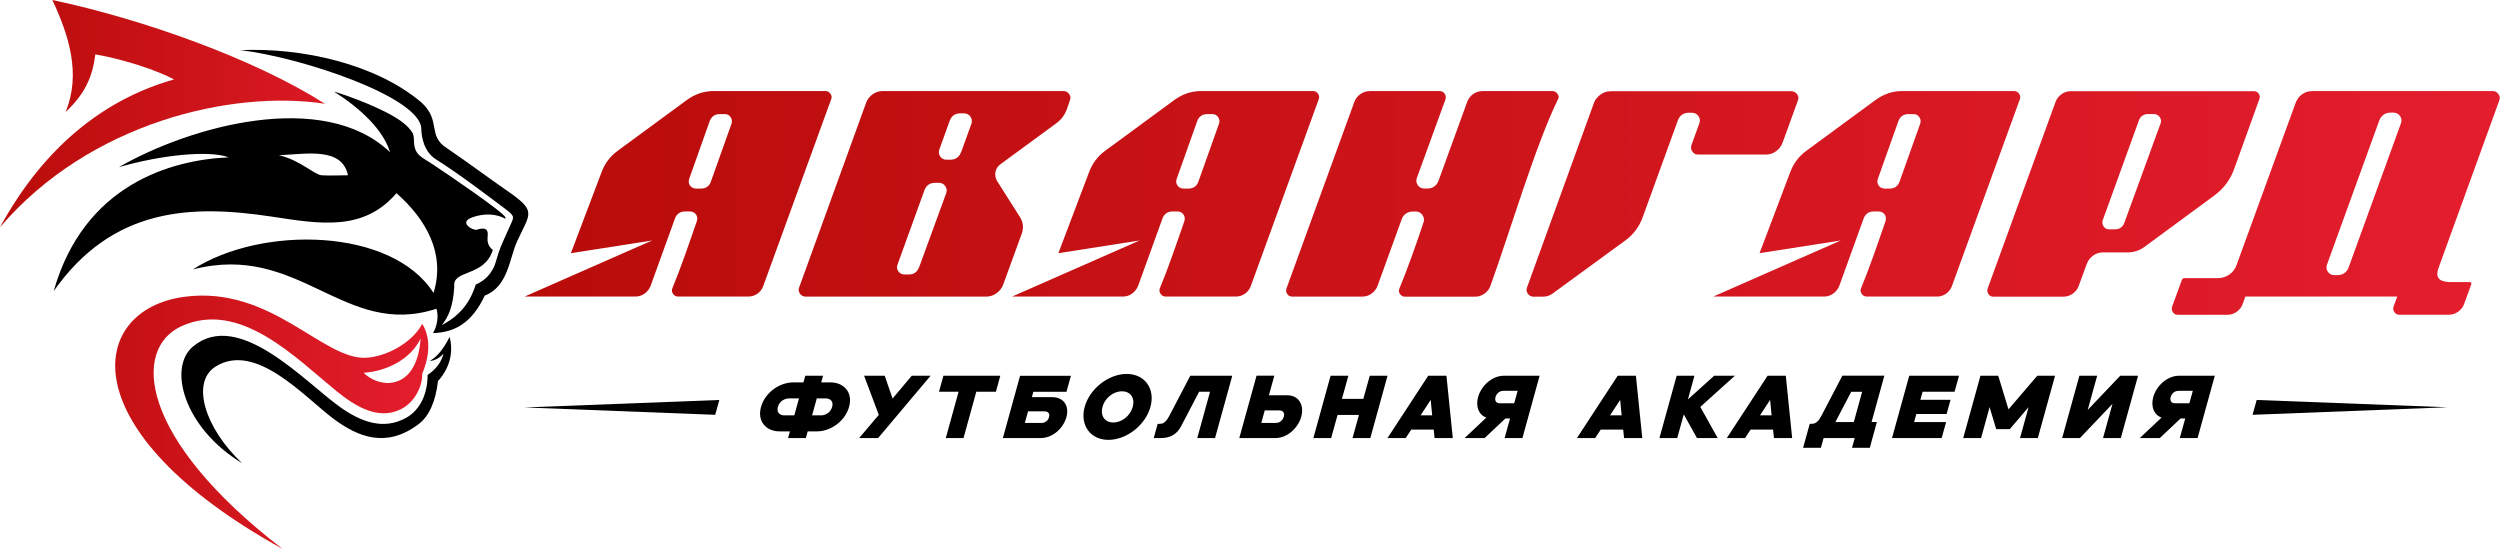
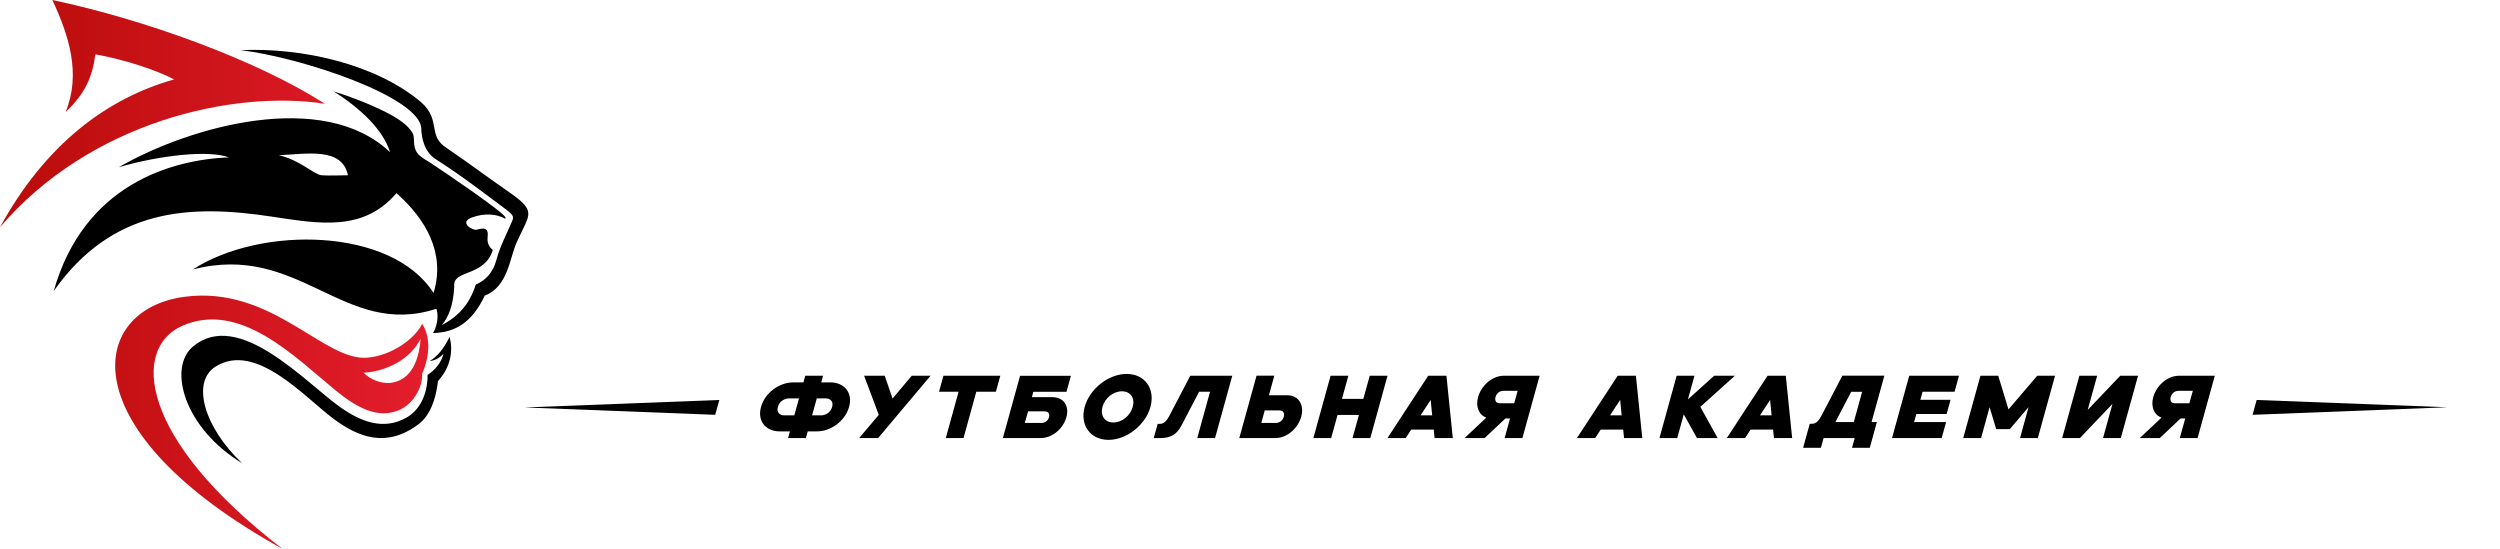
<svg xmlns="http://www.w3.org/2000/svg" width="255" height="56" viewBox="0 0 255 56" fill="none">
  <g clip-path="url(#clip0_433_9887)">
    <path d="M221.867 41.137C221.306 41.137 221.363 40.658 221.407 40.5C221.451 40.349 221.653 39.863 222.22 39.863H223.668L223.316 41.131H221.867V41.137ZM218.257 44.683H220.298L222.421 42.683H222.894L222.339 44.683H224.153L225.911 38.324H222.282C221.004 38.324 219.933 39.403 219.631 40.507C219.379 41.415 219.662 42.304 220.475 42.595L218.257 44.683ZM210.339 44.683H212.154L215.473 41.194L214.509 44.683H216.324L218.081 38.324H216.267L212.947 41.812L213.911 38.324H212.097L210.339 44.683ZM200.255 44.683H202.069L202.938 41.529L203.612 43.774H204.998L206.913 41.529L206.043 44.683H207.858L209.615 38.324H207.801L204.866 41.756L203.82 38.324H202.006L200.248 44.683H200.255ZM192.973 44.683H198.05L198.503 43.049H195.24L195.467 42.229H198.554L198.957 40.778H195.877L196.103 39.958H199.366L199.82 38.324H194.743L192.985 44.683H192.973ZM187.209 43.049L188.822 39.964H189.937L189.086 43.049H187.209ZM183.915 45.679H185.729L186.006 44.683H189.181L188.904 45.679H190.718L191.442 43.042H190.9L192.204 38.318H187.921L185.786 42.405C185.54 42.866 185.275 43.225 184.828 43.225H184.595L183.915 45.679ZM179.518 42.367L180.551 40.79L180.702 42.367H179.512H179.518ZM180.942 44.683H182.8L182.151 38.324H180.293L176.135 44.683H177.994L178.56 43.819H180.853L180.942 44.683ZM169.263 44.683H171.077L171.745 42.267L173.093 44.683H175.203L173.433 41.503L176.96 38.324H174.85L172.167 40.74L172.835 38.324H171.02L169.263 44.683ZM164.224 42.367L165.257 40.79L165.408 42.367H164.217H164.224ZM165.654 44.683H167.512L166.863 38.324H165.005L160.847 44.683H162.706L163.273 43.819H165.565L165.654 44.683ZM152.999 41.137C152.438 41.137 152.495 40.658 152.539 40.5C152.583 40.349 152.785 39.863 153.351 39.863H154.8L154.448 41.131H152.999V41.137ZM149.389 44.683H151.43L153.553 42.683H154.025L153.471 44.683H155.285L157.043 38.324H153.414C152.136 38.324 151.065 39.403 150.763 40.507C150.511 41.415 150.794 42.304 151.607 42.595L149.389 44.683ZM144.898 42.367L145.931 40.79L146.082 42.367H144.892H144.898ZM146.328 44.683H148.186L147.537 38.324H145.679L141.522 44.683H143.38L143.947 43.819H146.24L146.328 44.683ZM133.963 44.683H135.777L136.432 42.323H138.612L137.956 44.683H139.771L141.528 38.324H139.714L139.059 40.683H136.879L137.534 38.324H135.72L133.963 44.683ZM130.139 43.137H128.653L129.005 41.863H130.492C131.053 41.863 130.996 42.342 130.952 42.5C130.908 42.651 130.706 43.137 130.139 43.137ZM126.41 44.683H130.076C131.355 44.683 132.426 43.604 132.728 42.5C133.031 41.402 132.558 40.317 131.279 40.317H129.428L129.982 38.318H128.168L126.41 44.676V44.683ZM117.673 44.683H118.398C119.45 44.683 120.073 44.235 120.477 43.465L122.31 39.958H123.424L122.121 44.683H123.935L125.692 38.324H121.409L119.273 42.412C119.028 42.872 118.763 43.232 118.316 43.232H118.083L117.68 44.683H117.673ZM112.451 41.503C112.697 40.614 113.541 39.913 114.436 39.913C115.33 39.913 115.784 40.614 115.538 41.503C115.292 42.393 114.448 43.093 113.56 43.093C112.672 43.093 112.212 42.393 112.458 41.503H112.451ZM113.062 44.866C114.914 44.866 116.836 43.358 117.346 41.503C117.856 39.649 116.766 38.141 114.921 38.141C113.075 38.141 111.148 39.649 110.637 41.503C110.127 43.358 111.217 44.866 113.062 44.866ZM106.203 43.137H104.533L104.861 41.958H106.53C107.091 41.958 107.047 42.393 107.003 42.55C106.959 42.702 106.77 43.144 106.203 43.144V43.137ZM102.291 44.683H106.133C107.412 44.683 108.47 43.648 108.773 42.55C109.075 41.453 108.565 40.507 107.286 40.507H105.252L105.403 39.964H108.779L109.233 38.33H104.048L102.291 44.689V44.683ZM96.464 44.683H98.278L99.582 39.958H101.579L102.033 38.324H96.231L95.778 39.958H97.775L96.471 44.683H96.464ZM87.646 44.683H89.567L94.921 38.324H93L91.041 40.652L90.241 38.324H88.137L89.636 42.317L87.639 44.676L87.646 44.683ZM84.257 40.639C84.528 40.639 85.069 40.822 84.88 41.503C84.691 42.185 84.055 42.367 83.778 42.367H82.833L83.312 40.639H84.257ZM80.446 40.639H81.498L81.019 42.367H79.967C79.696 42.367 79.154 42.185 79.343 41.503C79.532 40.822 80.169 40.639 80.446 40.639ZM80.383 44.683H82.197L82.386 44.001H83.331C84.71 44.001 86.197 42.973 86.606 41.503C87.016 40.033 86.09 39.005 84.71 39.005H83.765L83.954 38.324H82.14L81.951 39.005H80.899C79.52 39.005 78.033 40.033 77.624 41.503C77.214 42.973 78.14 44.001 79.52 44.001H80.572L80.383 44.683Z" fill="black" />
    <path fill-rule="evenodd" clip-rule="evenodd" d="M229.76 42.311L249.633 41.541L230.182 40.797L229.76 42.311Z" fill="black" />
    <path fill-rule="evenodd" clip-rule="evenodd" d="M73.372 40.797L53.498 41.56L72.95 42.311L73.372 40.797Z" fill="black" />
-     <path d="M237.3 27.347C237.287 27.215 237.306 27.088 237.363 26.962L242.685 12.289C242.786 12.03 242.937 11.835 243.133 11.696C243.334 11.557 243.573 11.488 243.844 11.488H244.14C244.279 11.488 244.405 11.519 244.518 11.576C244.632 11.639 244.732 11.727 244.808 11.841C244.89 11.954 244.934 12.074 244.947 12.207C244.959 12.339 244.947 12.466 244.89 12.598L239.567 27.259C239.473 27.517 239.328 27.719 239.126 27.858C238.925 27.997 238.685 28.066 238.402 28.066H238.106C237.967 28.066 237.841 28.035 237.728 27.978C237.608 27.915 237.514 27.833 237.438 27.719C237.363 27.606 237.312 27.486 237.3 27.353M162.844 10.018C162.731 10.163 162.643 10.321 162.58 10.504L155.758 29.315C155.714 29.429 155.695 29.542 155.707 29.643C155.72 29.744 155.764 29.845 155.833 29.953C155.978 30.161 156.173 30.262 156.419 30.262H157.37C157.566 30.262 157.748 30.236 157.912 30.18C158.082 30.123 158.233 30.041 158.378 29.933L165.824 24.496C166.227 24.193 166.567 23.852 166.857 23.467C167.14 23.083 167.367 22.666 167.537 22.206L171.14 12.283C171.235 12.03 171.373 11.835 171.562 11.702C171.751 11.57 171.984 11.5 172.249 11.5H172.576C172.715 11.5 172.841 11.532 172.954 11.589C173.068 11.652 173.168 11.74 173.244 11.847C173.326 11.961 173.37 12.081 173.383 12.213C173.395 12.346 173.383 12.472 173.326 12.598L172.526 14.806C172.488 14.926 172.476 15.033 172.488 15.14C172.501 15.248 172.551 15.355 172.627 15.462C172.702 15.569 172.79 15.645 172.885 15.695C172.973 15.746 173.087 15.765 173.213 15.765H180.11C180.305 15.765 180.494 15.739 180.664 15.683C180.834 15.626 180.998 15.544 181.156 15.43C181.313 15.317 181.445 15.191 181.559 15.039C181.672 14.888 181.76 14.718 181.83 14.535L183.386 10.251C183.43 10.131 183.449 10.024 183.436 9.923C183.423 9.822 183.379 9.721 183.31 9.614C183.165 9.412 182.97 9.305 182.724 9.305H164.331C164.123 9.305 163.934 9.33 163.758 9.387C163.581 9.444 163.411 9.526 163.26 9.639C163.102 9.753 162.964 9.879 162.857 10.03L162.844 10.018ZM216.324 23.215C216.16 23.335 215.958 23.392 215.731 23.392H215.133C214.875 23.392 214.679 23.278 214.547 23.057C214.491 22.963 214.453 22.862 214.446 22.755C214.434 22.641 214.446 22.54 214.491 22.433L218.157 12.308C218.232 12.093 218.346 11.929 218.509 11.809C218.673 11.69 218.875 11.633 219.101 11.633H219.7C219.82 11.633 219.927 11.658 220.034 11.715C220.134 11.765 220.223 11.847 220.292 11.942C220.437 12.15 220.462 12.364 220.38 12.585L216.689 22.71C216.613 22.925 216.5 23.089 216.336 23.209L216.324 23.215ZM227.082 18.736C227.41 18.301 227.675 17.809 227.87 17.273L230.452 10.112C230.49 10.011 230.503 9.917 230.497 9.829C230.484 9.74 230.452 9.646 230.389 9.557C230.326 9.469 230.257 9.4 230.175 9.362C230.093 9.318 229.993 9.299 229.879 9.299H211.24C211.064 9.299 210.894 9.324 210.736 9.374C210.579 9.425 210.421 9.501 210.276 9.608C210.132 9.709 210.006 9.829 209.905 9.961C209.804 10.094 209.722 10.239 209.665 10.396L202.736 29.442C202.705 29.536 202.699 29.631 202.711 29.725C202.724 29.82 202.762 29.915 202.825 30.003C202.888 30.091 202.957 30.161 203.039 30.198C203.121 30.243 203.221 30.262 203.335 30.262H210.453C210.629 30.262 210.799 30.236 210.957 30.186C211.12 30.135 211.272 30.06 211.417 29.953C211.561 29.852 211.687 29.732 211.788 29.599C211.889 29.473 211.971 29.328 212.028 29.164L212.846 26.931C212.916 26.748 213.004 26.584 213.111 26.439C213.224 26.294 213.357 26.167 213.508 26.06C213.81 25.852 214.15 25.745 214.522 25.745H216.998C217.634 25.745 218.207 25.562 218.717 25.196L225.886 19.922C226.358 19.569 226.755 19.178 227.082 18.736ZM149.893 9.955C149.793 10.087 149.717 10.232 149.654 10.39L146.731 18.433C146.63 18.692 146.485 18.887 146.297 19.02C146.101 19.159 145.868 19.228 145.604 19.228H145.276C145.137 19.228 145.011 19.197 144.898 19.14C144.778 19.077 144.684 18.995 144.608 18.881C144.533 18.768 144.482 18.648 144.47 18.515C144.457 18.395 144.47 18.269 144.52 18.149L147.443 10.119C147.474 10.018 147.481 9.929 147.468 9.835C147.456 9.74 147.418 9.646 147.348 9.551C147.285 9.463 147.216 9.393 147.134 9.355C147.052 9.311 146.952 9.292 146.838 9.292H139.72C139.544 9.292 139.374 9.318 139.216 9.368C139.059 9.418 138.901 9.494 138.756 9.601C138.612 9.702 138.486 9.822 138.385 9.955C138.284 10.087 138.202 10.232 138.145 10.39L131.216 29.435C131.185 29.53 131.179 29.624 131.191 29.719C131.204 29.814 131.242 29.908 131.305 29.997C131.368 30.085 131.437 30.154 131.519 30.192C131.601 30.236 131.701 30.255 131.815 30.255H138.933C139.109 30.255 139.279 30.23 139.437 30.18C139.594 30.129 139.752 30.053 139.897 29.946C140.041 29.845 140.167 29.725 140.268 29.593C140.369 29.467 140.451 29.322 140.508 29.158L142.977 22.357C143.071 22.105 143.216 21.909 143.418 21.777C143.613 21.644 143.846 21.575 144.117 21.575H144.445C144.577 21.575 144.697 21.606 144.816 21.676C144.923 21.733 145.011 21.821 145.087 21.928C145.163 22.035 145.207 22.149 145.232 22.262C145.257 22.382 145.251 22.509 145.213 22.635C144.52 24.742 143.575 27.41 142.731 29.448C142.693 29.549 142.681 29.643 142.687 29.725C142.7 29.814 142.738 29.902 142.8 29.99C142.87 30.085 142.945 30.154 143.027 30.198C143.103 30.243 143.197 30.262 143.304 30.262H150.448C150.624 30.262 150.794 30.236 150.952 30.186C151.109 30.135 151.266 30.06 151.411 29.953C151.556 29.852 151.682 29.732 151.783 29.599C151.884 29.473 151.966 29.328 152.022 29.164C153.95 23.84 156.646 14.699 158.97 10.011C158.983 9.936 158.983 9.86 158.97 9.791C158.951 9.702 158.907 9.62 158.838 9.538C158.775 9.456 158.699 9.393 158.618 9.349C158.542 9.311 158.454 9.292 158.353 9.292H151.235C151.046 9.292 150.876 9.318 150.712 9.368C150.555 9.418 150.404 9.494 150.259 9.595C150.114 9.696 149.994 9.816 149.893 9.948V9.955ZM98.014 15.544C97.819 16.042 97.46 16.288 96.937 16.288H96.527C96.401 16.288 96.288 16.263 96.181 16.206C96.074 16.15 95.986 16.074 95.91 15.973C95.834 15.872 95.79 15.758 95.772 15.645C95.753 15.525 95.759 15.412 95.797 15.292L96.874 12.308C97.069 11.809 97.428 11.563 97.951 11.563H98.329C98.461 11.563 98.587 11.589 98.701 11.645C98.82 11.702 98.915 11.79 98.99 11.904C99.06 12.011 99.104 12.118 99.123 12.238C99.141 12.352 99.129 12.472 99.097 12.592L98.026 15.544H98.014ZM93.743 27.24C93.573 27.744 93.22 27.997 92.685 27.997H92.25C92.124 27.997 92.011 27.972 91.904 27.915C91.797 27.858 91.702 27.782 91.633 27.681C91.551 27.568 91.507 27.448 91.494 27.322C91.488 27.202 91.507 27.082 91.557 26.962L94.297 19.392C94.493 18.894 94.852 18.648 95.375 18.648H95.784C95.916 18.648 96.036 18.679 96.149 18.736C96.257 18.793 96.345 18.881 96.42 18.988C96.49 19.089 96.534 19.197 96.552 19.31C96.571 19.43 96.565 19.55 96.527 19.663L93.756 27.246L93.743 27.24ZM101.699 17.115C101.787 16.982 101.9 16.862 102.039 16.755L107.796 12.535C108.029 12.358 108.225 12.163 108.395 11.936C108.559 11.715 108.691 11.475 108.798 11.204L109.132 10.232C109.176 10.112 109.195 10.005 109.182 9.904C109.17 9.803 109.126 9.702 109.056 9.595C108.911 9.393 108.716 9.286 108.47 9.286H90.077C89.869 9.286 89.68 9.311 89.504 9.368C89.328 9.425 89.164 9.507 89.006 9.62C88.849 9.734 88.71 9.86 88.603 10.011C88.49 10.157 88.401 10.314 88.338 10.497L81.517 29.309C81.472 29.422 81.454 29.536 81.466 29.637C81.479 29.738 81.523 29.839 81.592 29.946C81.737 30.154 81.932 30.255 82.178 30.255H100.571C100.767 30.255 100.949 30.23 101.126 30.173C101.302 30.116 101.472 30.035 101.63 29.921C101.793 29.807 101.932 29.675 102.045 29.536C102.159 29.391 102.247 29.233 102.316 29.057L104.219 23.833C104.326 23.53 104.363 23.234 104.332 22.956C104.3 22.679 104.206 22.408 104.036 22.143L101.724 18.496C101.636 18.358 101.573 18.206 101.541 18.055C101.51 17.897 101.504 17.739 101.529 17.582C101.554 17.411 101.611 17.26 101.699 17.121V17.115ZM193.376 19.052C193.206 19.171 192.998 19.234 192.759 19.234H192.242C192.122 19.234 192.009 19.209 191.902 19.159C191.789 19.108 191.694 19.026 191.625 18.925C191.555 18.831 191.518 18.723 191.499 18.61C191.486 18.496 191.499 18.383 191.53 18.276L193.641 12.339C193.722 12.118 193.855 11.942 194.025 11.822C194.195 11.702 194.403 11.639 194.642 11.639H195.184C195.429 11.639 195.625 11.74 195.77 11.948C195.839 12.049 195.877 12.15 195.896 12.264C195.914 12.377 195.896 12.491 195.864 12.604L193.748 18.547C193.666 18.774 193.533 18.944 193.363 19.064L193.376 19.052ZM192.607 9.519C192.148 9.671 191.719 9.898 191.31 10.194L184.274 15.361C183.486 15.929 182.926 16.673 182.592 17.594L179.474 25.827L187.763 24.527L174.756 30.249H186.05C186.226 30.249 186.397 30.224 186.548 30.173C186.699 30.123 186.85 30.053 186.982 29.953C187.121 29.852 187.247 29.738 187.348 29.605C187.449 29.479 187.53 29.334 187.6 29.177L190.1 22.262C190.182 22.042 190.315 21.871 190.485 21.752C190.655 21.632 190.863 21.569 191.102 21.569H191.618C191.738 21.569 191.852 21.594 191.959 21.644C192.072 21.701 192.167 21.777 192.236 21.878C192.305 21.972 192.343 22.079 192.362 22.199C192.374 22.313 192.362 22.427 192.33 22.534C191.581 24.71 190.699 27.303 189.823 29.41C189.785 29.511 189.773 29.605 189.779 29.694C189.792 29.782 189.83 29.877 189.899 29.978C189.962 30.072 190.044 30.142 190.126 30.186C190.207 30.23 190.308 30.249 190.428 30.249H197.571C197.748 30.249 197.918 30.224 198.069 30.173C198.22 30.123 198.371 30.053 198.503 29.953C198.781 29.757 198.976 29.498 199.096 29.177L206.025 10.125C206.062 10.024 206.075 9.929 206.062 9.841C206.05 9.747 206.012 9.658 205.943 9.557C205.873 9.463 205.798 9.393 205.716 9.349C205.628 9.305 205.527 9.286 205.414 9.286H194.056C193.546 9.286 193.061 9.362 192.607 9.513V9.519ZM121.856 19.052C121.686 19.171 121.478 19.234 121.239 19.234H120.722C120.602 19.234 120.489 19.209 120.382 19.159C120.269 19.108 120.174 19.026 120.105 18.925C120.036 18.831 119.998 18.723 119.979 18.61C119.966 18.496 119.979 18.383 120.01 18.276L122.121 12.339C122.202 12.118 122.335 11.942 122.505 11.822C122.675 11.702 122.883 11.639 123.122 11.639H123.664C123.91 11.639 124.105 11.74 124.25 11.948C124.319 12.049 124.363 12.15 124.376 12.264C124.395 12.377 124.376 12.491 124.344 12.604L122.228 18.547C122.146 18.774 122.013 18.944 121.843 19.064L121.856 19.052ZM121.088 9.519C120.628 9.671 120.199 9.898 119.79 10.194L112.754 15.361C111.966 15.929 111.406 16.673 111.072 17.594L107.954 25.827L116.244 24.527L103.236 30.249H114.53C114.707 30.249 114.877 30.224 115.028 30.173C115.179 30.123 115.33 30.053 115.462 29.953C115.601 29.852 115.727 29.738 115.828 29.605C115.929 29.479 116.01 29.334 116.08 29.177L118.58 22.262C118.662 22.042 118.795 21.871 118.965 21.752C119.141 21.632 119.343 21.569 119.582 21.569H120.099C120.218 21.569 120.332 21.594 120.439 21.644C120.552 21.701 120.64 21.777 120.716 21.878C120.785 21.972 120.823 22.079 120.842 22.199C120.854 22.313 120.842 22.427 120.81 22.534C120.061 24.71 119.179 27.303 118.303 29.41C118.266 29.511 118.253 29.605 118.266 29.694C118.278 29.782 118.316 29.877 118.385 29.978C118.448 30.072 118.53 30.142 118.612 30.186C118.694 30.23 118.795 30.249 118.914 30.249H126.058C126.234 30.249 126.404 30.224 126.555 30.173C126.706 30.123 126.857 30.053 126.99 29.953C127.267 29.757 127.462 29.498 127.582 29.177L134.511 10.125C134.549 10.024 134.561 9.929 134.555 9.841C134.542 9.747 134.505 9.658 134.435 9.557C134.366 9.463 134.29 9.393 134.209 9.349C134.12 9.305 134.02 9.286 133.906 9.286H122.549C122.039 9.286 121.554 9.362 121.1 9.513L121.088 9.519ZM72.131 19.052C71.961 19.171 71.753 19.234 71.514 19.234H70.997C70.877 19.234 70.764 19.209 70.657 19.159C70.544 19.108 70.449 19.026 70.38 18.925C70.311 18.831 70.273 18.723 70.254 18.61C70.241 18.496 70.254 18.383 70.285 18.276L72.395 12.339C72.477 12.118 72.61 11.942 72.78 11.822C72.956 11.702 73.158 11.639 73.397 11.639H73.939C74.184 11.639 74.38 11.74 74.525 11.948C74.594 12.049 74.638 12.15 74.651 12.264C74.669 12.377 74.651 12.491 74.619 12.604L72.503 18.547C72.421 18.774 72.288 18.944 72.118 19.064L72.131 19.052ZM71.362 9.519C70.903 9.671 70.474 9.898 70.065 10.194L63.029 15.361C62.241 15.929 61.681 16.673 61.347 17.594L58.229 25.827L66.519 24.527L53.511 30.249H64.805C64.981 30.249 65.151 30.224 65.303 30.173C65.454 30.123 65.605 30.053 65.737 29.953C65.876 29.852 66.002 29.738 66.103 29.605C66.204 29.479 66.285 29.334 66.355 29.177L68.855 22.262C68.937 22.042 69.07 21.871 69.24 21.752C69.41 21.632 69.618 21.569 69.857 21.569H70.374C70.493 21.569 70.607 21.594 70.714 21.644C70.827 21.701 70.915 21.777 70.991 21.878C71.06 21.972 71.098 22.079 71.117 22.199C71.129 22.313 71.117 22.427 71.085 22.534C70.336 24.71 69.454 27.303 68.578 29.41C68.54 29.511 68.528 29.605 68.534 29.694C68.547 29.782 68.585 29.877 68.654 29.978C68.717 30.072 68.799 30.142 68.881 30.186C68.963 30.23 69.063 30.249 69.183 30.249H76.326C76.502 30.249 76.673 30.224 76.824 30.173C76.975 30.123 77.126 30.053 77.258 29.953C77.536 29.757 77.731 29.498 77.85 29.177L84.779 10.125C84.817 10.024 84.83 9.929 84.824 9.841C84.811 9.747 84.773 9.658 84.704 9.557C84.635 9.463 84.559 9.393 84.477 9.349C84.389 9.305 84.288 9.286 84.175 9.286H72.817C72.307 9.286 71.822 9.362 71.369 9.513L71.362 9.519ZM234.415 10.018C234.307 10.163 234.213 10.321 234.15 10.504L228.134 27.019C228.065 27.221 227.971 27.404 227.851 27.562C227.731 27.726 227.58 27.871 227.404 27.997C227.227 28.117 227.045 28.211 226.849 28.274C226.654 28.337 226.446 28.369 226.232 28.369H222.837C222.761 28.369 222.698 28.382 222.654 28.413C222.61 28.445 222.566 28.508 222.534 28.59L222.415 28.924L221.552 31.29C221.52 31.384 221.508 31.479 221.527 31.574C221.539 31.668 221.577 31.763 221.64 31.851C221.703 31.94 221.772 32.009 221.854 32.047C221.936 32.091 222.037 32.11 222.15 32.11H227.177C227.353 32.11 227.523 32.085 227.681 32.034C227.838 31.984 227.996 31.908 228.141 31.801C228.286 31.7 228.412 31.58 228.512 31.448C228.613 31.321 228.695 31.176 228.752 31.012L229.029 30.249H244.518L244.14 31.284C244.109 31.378 244.103 31.473 244.115 31.567C244.128 31.662 244.166 31.757 244.235 31.845C244.298 31.933 244.367 32.003 244.449 32.041C244.531 32.085 244.632 32.104 244.745 32.104H249.765C249.942 32.104 250.112 32.078 250.269 32.028C250.427 31.977 250.584 31.902 250.729 31.794C250.874 31.694 251 31.574 251.101 31.441C251.202 31.315 251.284 31.17 251.34 31.006L252.065 29.019C252.109 28.886 252.058 28.773 251.932 28.773H250.017C248.606 28.773 248.417 28.18 248.745 27.29L254.924 10.251L254.962 10.125L254.981 10.03C254.981 9.936 254.962 9.847 254.931 9.765C254.893 9.677 254.843 9.589 254.767 9.507C254.641 9.362 254.471 9.292 254.263 9.292H235.844C235.649 9.292 235.46 9.318 235.29 9.374C235.12 9.431 234.956 9.513 234.799 9.627C234.641 9.74 234.503 9.866 234.396 10.018H234.415Z" fill="url(#paint0_linear_433_9887)" />
    <path d="M45.864 34.362C46.217 35.731 46.015 37.39 44.673 38.873C44.446 40.86 43.81 42.424 42.695 43.263C39.407 45.749 36.522 44.582 34.015 42.714C31.048 40.5 26.091 34.823 21.99 37.39C19.464 38.974 20.85 43.629 24.699 47.25C18.752 43.642 17.102 37.516 19.678 35.352C24.34 31.441 31.143 39.011 34.708 41.535C36.774 42.998 39.099 43.926 41.442 42.607C42.783 41.856 43.615 40.286 43.615 38.242C44.44 37.693 45.02 36.961 45.234 36.072C44.957 36.412 44.383 36.81 43.842 36.81C44.604 36.368 45.19 35.668 45.864 34.362Z" fill="black" />
    <path fill-rule="evenodd" clip-rule="evenodd" d="M37.083 38.021C39.369 37.889 41.864 36.677 42.903 34.539C42.702 37.27 41.618 38.879 39.785 39.056C38.91 39.138 37.813 38.753 37.083 38.021ZM0 23.177C9.197 12.421 23.767 9.147 33.146 10.586C25.965 6.006 14.526 1.943 5.342 0C7.005 3.571 8.302 7.52 6.69 11.425C8.699 9.551 9.436 7.81 9.726 5.545C12.793 6.081 16.05 7.198 17.757 8.1C10.885 10.043 4.63 14.718 0 23.177ZM34.292 39.869C36.327 41.528 38.487 42.746 40.642 41.856C42.406 41.125 43.136 39.169 43.054 38.147C43.861 36.248 43.93 34.406 43.061 33.025C42.343 34.52 39.999 36.261 37.473 36.482C33.014 36.873 27.71 29.057 18.765 30.28C8.995 31.618 6.998 43.926 28.825 55.994C14.072 44.645 13.486 35.529 18.538 33.258C24.478 30.59 30.135 36.475 34.292 39.869Z" fill="url(#paint1_linear_433_9887)" />
    <path fill-rule="evenodd" clip-rule="evenodd" d="M35.495 17.878C34.601 17.878 33.706 17.935 32.812 17.878C32.062 17.834 30.614 16.326 28.447 15.834C31.325 15.702 34.878 14.989 35.495 17.878ZM5.474 29.694C11.471 21.177 19.433 20.837 27.747 22.099C32.673 22.849 37.083 23.619 40.44 19.701C43.413 22.332 45.473 25.82 44.22 29.883C39.993 23.221 26.67 22.969 19.666 27.486C30.551 24.66 35.073 34.57 44.516 31.492C44.793 32.331 44.516 33.428 44.163 33.971C46.55 33.927 48.226 32.747 49.442 30.154C51.835 29.227 51.949 26.369 52.736 24.641C54.09 21.663 54.821 21.581 51.608 19.373C49.832 18.149 48.005 16.768 45.58 15.109C43.558 13.847 45.038 12.302 42.972 10.441C38.33 6.51 30.771 4.832 24.529 5.116C30.658 5.829 42.891 9.892 42.972 13.128C42.991 13.986 43.237 15.475 44.472 16.257C46.935 17.815 49.668 19.909 51.64 21.386C52.616 22.117 52.383 22.193 51.98 23.133C51.533 24.168 51.136 24.925 50.84 25.827C50.601 26.565 50.506 27.013 50.342 27.316C50.04 27.877 49.624 28.533 48.528 29.031C48.1 30.356 47.312 31.996 45.064 33.157C45.725 32.362 46.235 31.221 46.336 29.208C46.135 27.473 49.398 28.287 50.267 25.499C49.731 25.07 49.694 24.559 49.738 24.136C49.794 23.587 49.744 23.083 48.616 23.43C48.257 23.543 46.72 22.692 48.163 22.174C49.429 21.714 50.657 21.815 51.545 22.313C51.558 22.256 51.571 22.206 51.558 22.174C51.331 21.619 45.561 17.701 44.005 16.673C43.023 16.023 42.279 15.815 42.229 14.472C42.217 14.062 42.198 13.771 42.084 13.569C41.662 12.819 40.673 12.106 39.401 11.462C37.662 10.586 35.766 9.86 34.047 9.324C36.818 11.097 39.08 13.235 39.785 15.525C32.982 9.046 19.332 12.895 12.12 17.052C16.365 15.822 21.285 15.292 23.338 16.049C17.467 16.295 8.56 18.824 5.48 29.681L5.474 29.694Z" fill="black" />
  </g>
  <defs>
    <linearGradient id="paint0_linear_433_9887" x1="53.498" y1="20.704" x2="255" y2="20.704" gradientUnits="userSpaceOnUse">
      <stop stop-color="#B90C0A" />
      <stop offset="1" stop-color="#E41D2D" />
    </linearGradient>
    <linearGradient id="paint1_linear_433_9887" x1="0" y1="27.997" x2="43.691" y2="27.997" gradientUnits="userSpaceOnUse">
      <stop stop-color="#B90C0A" />
      <stop offset="1" stop-color="#E41D2D" />
    </linearGradient>
    <clipPath id="clip0_433_9887">
      <rect width="255" height="56" fill="white" />
    </clipPath>
  </defs>
</svg>